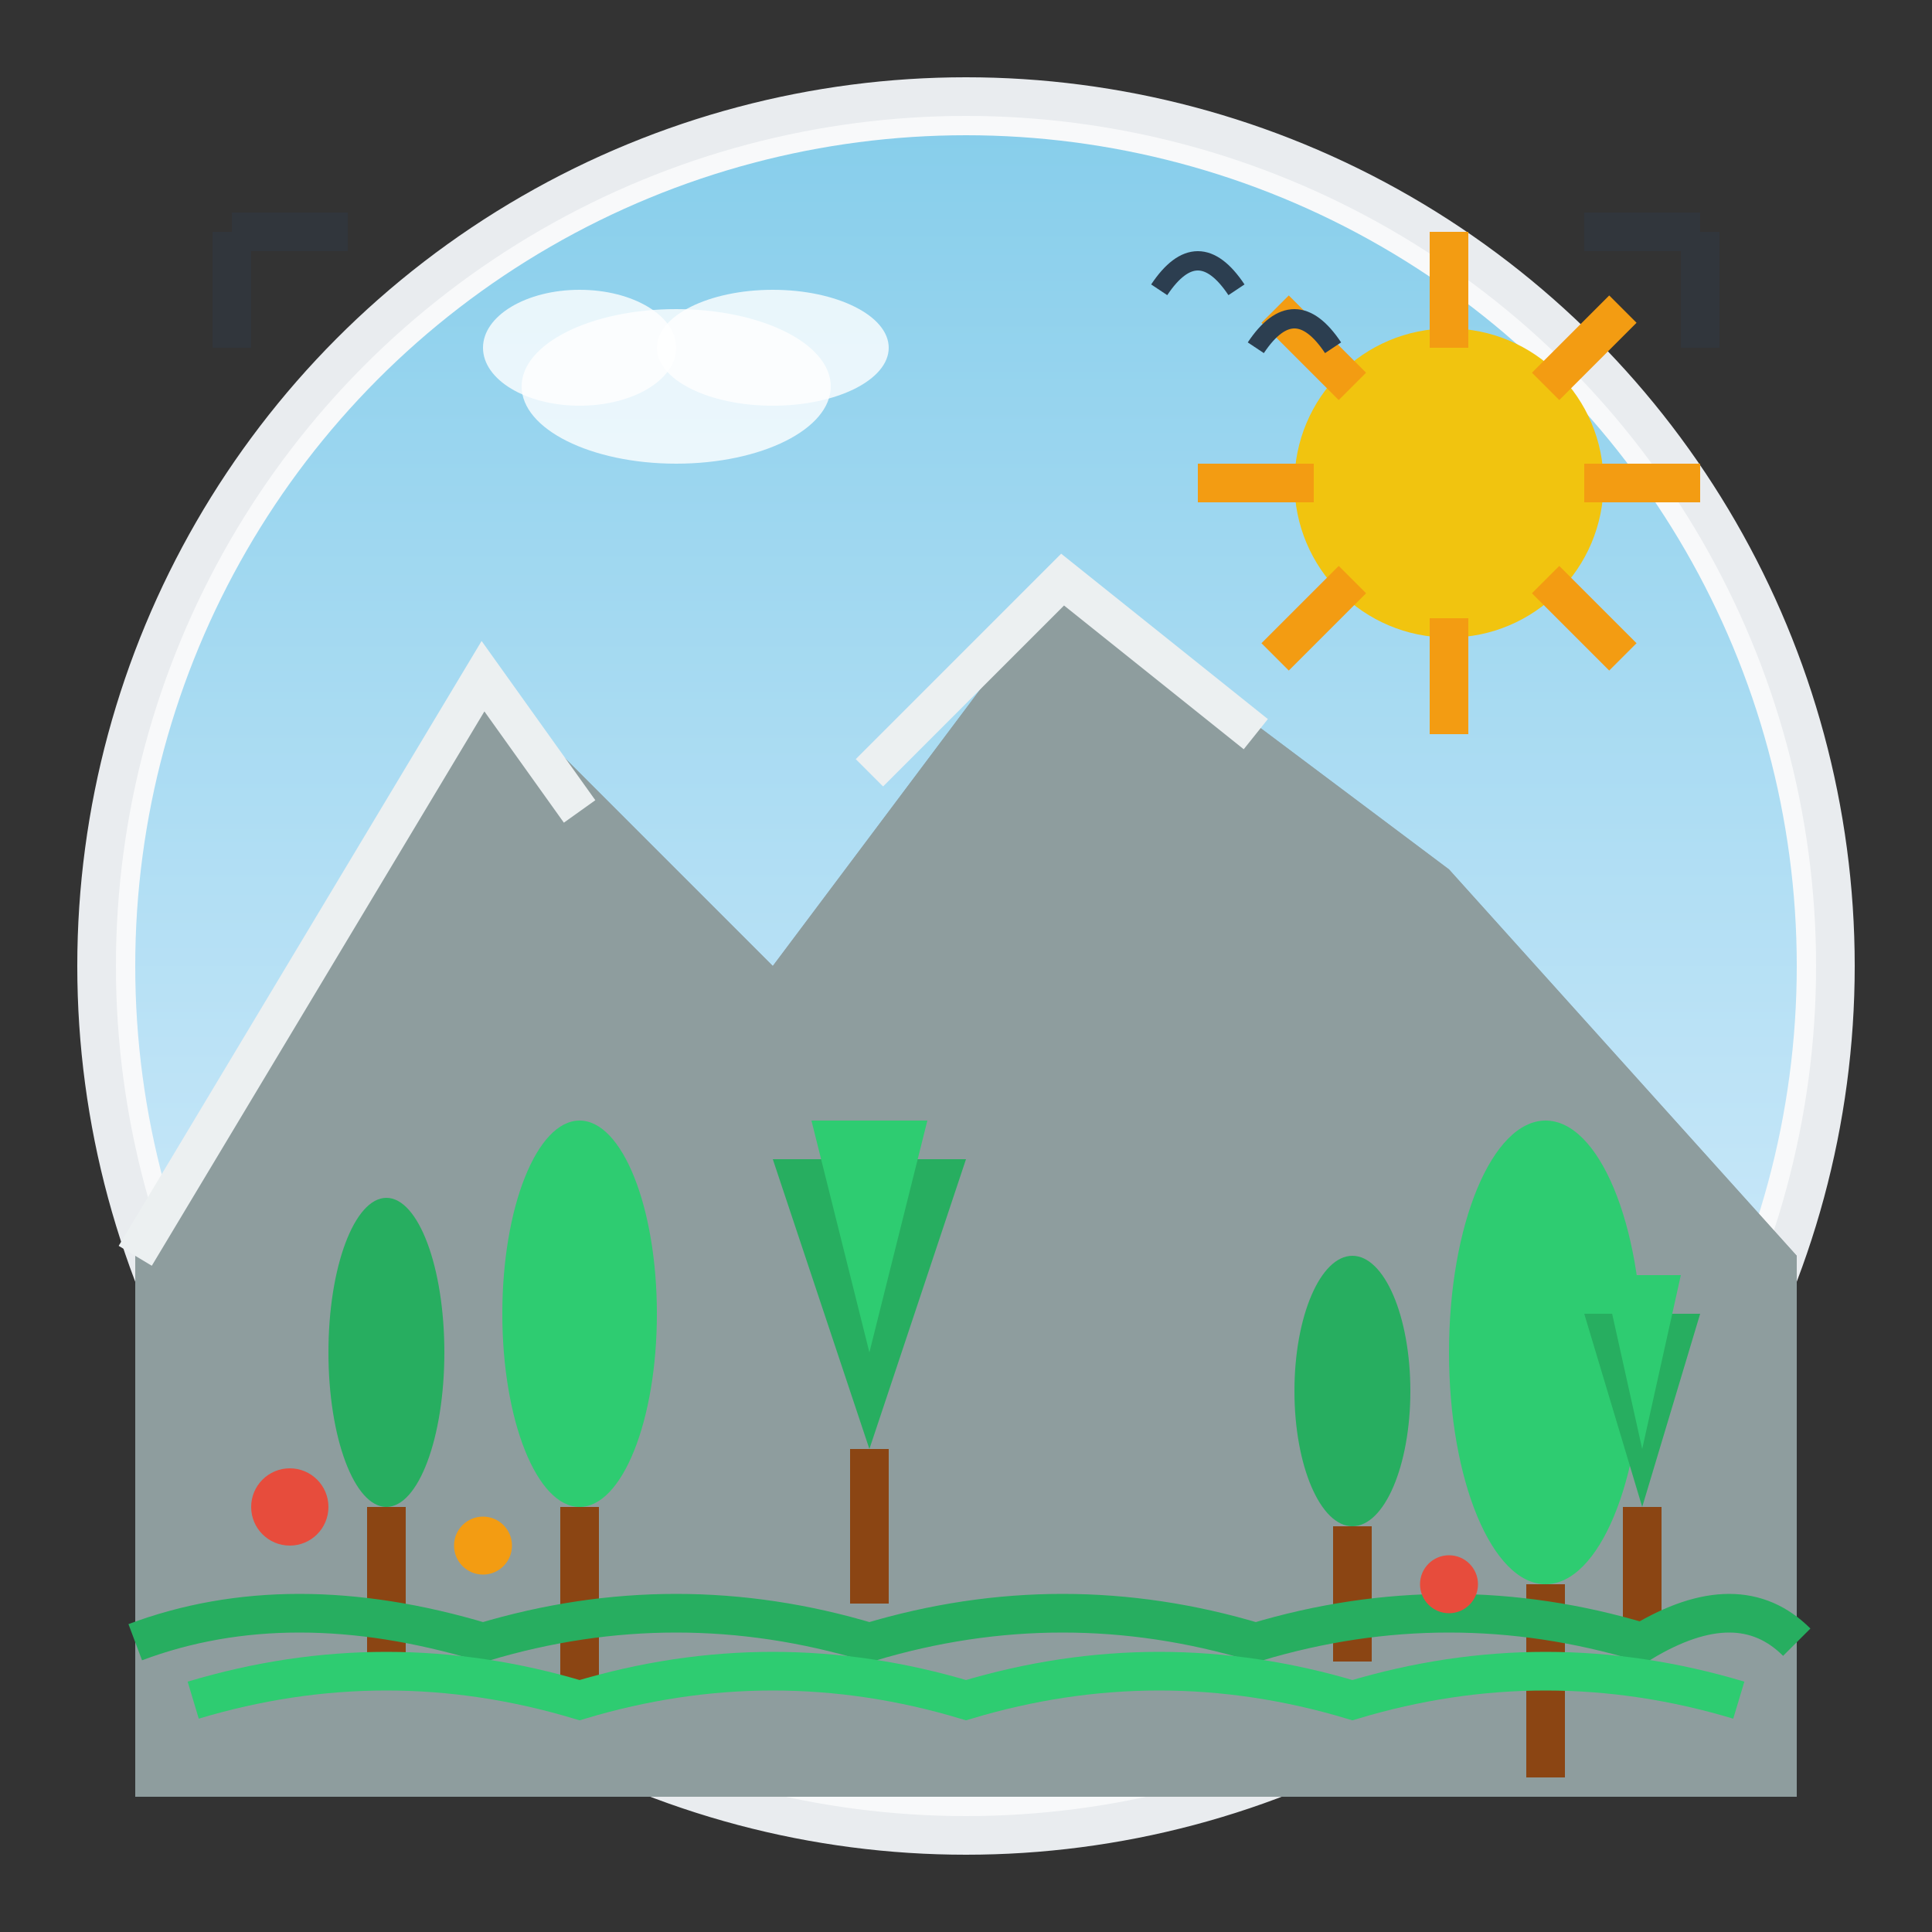
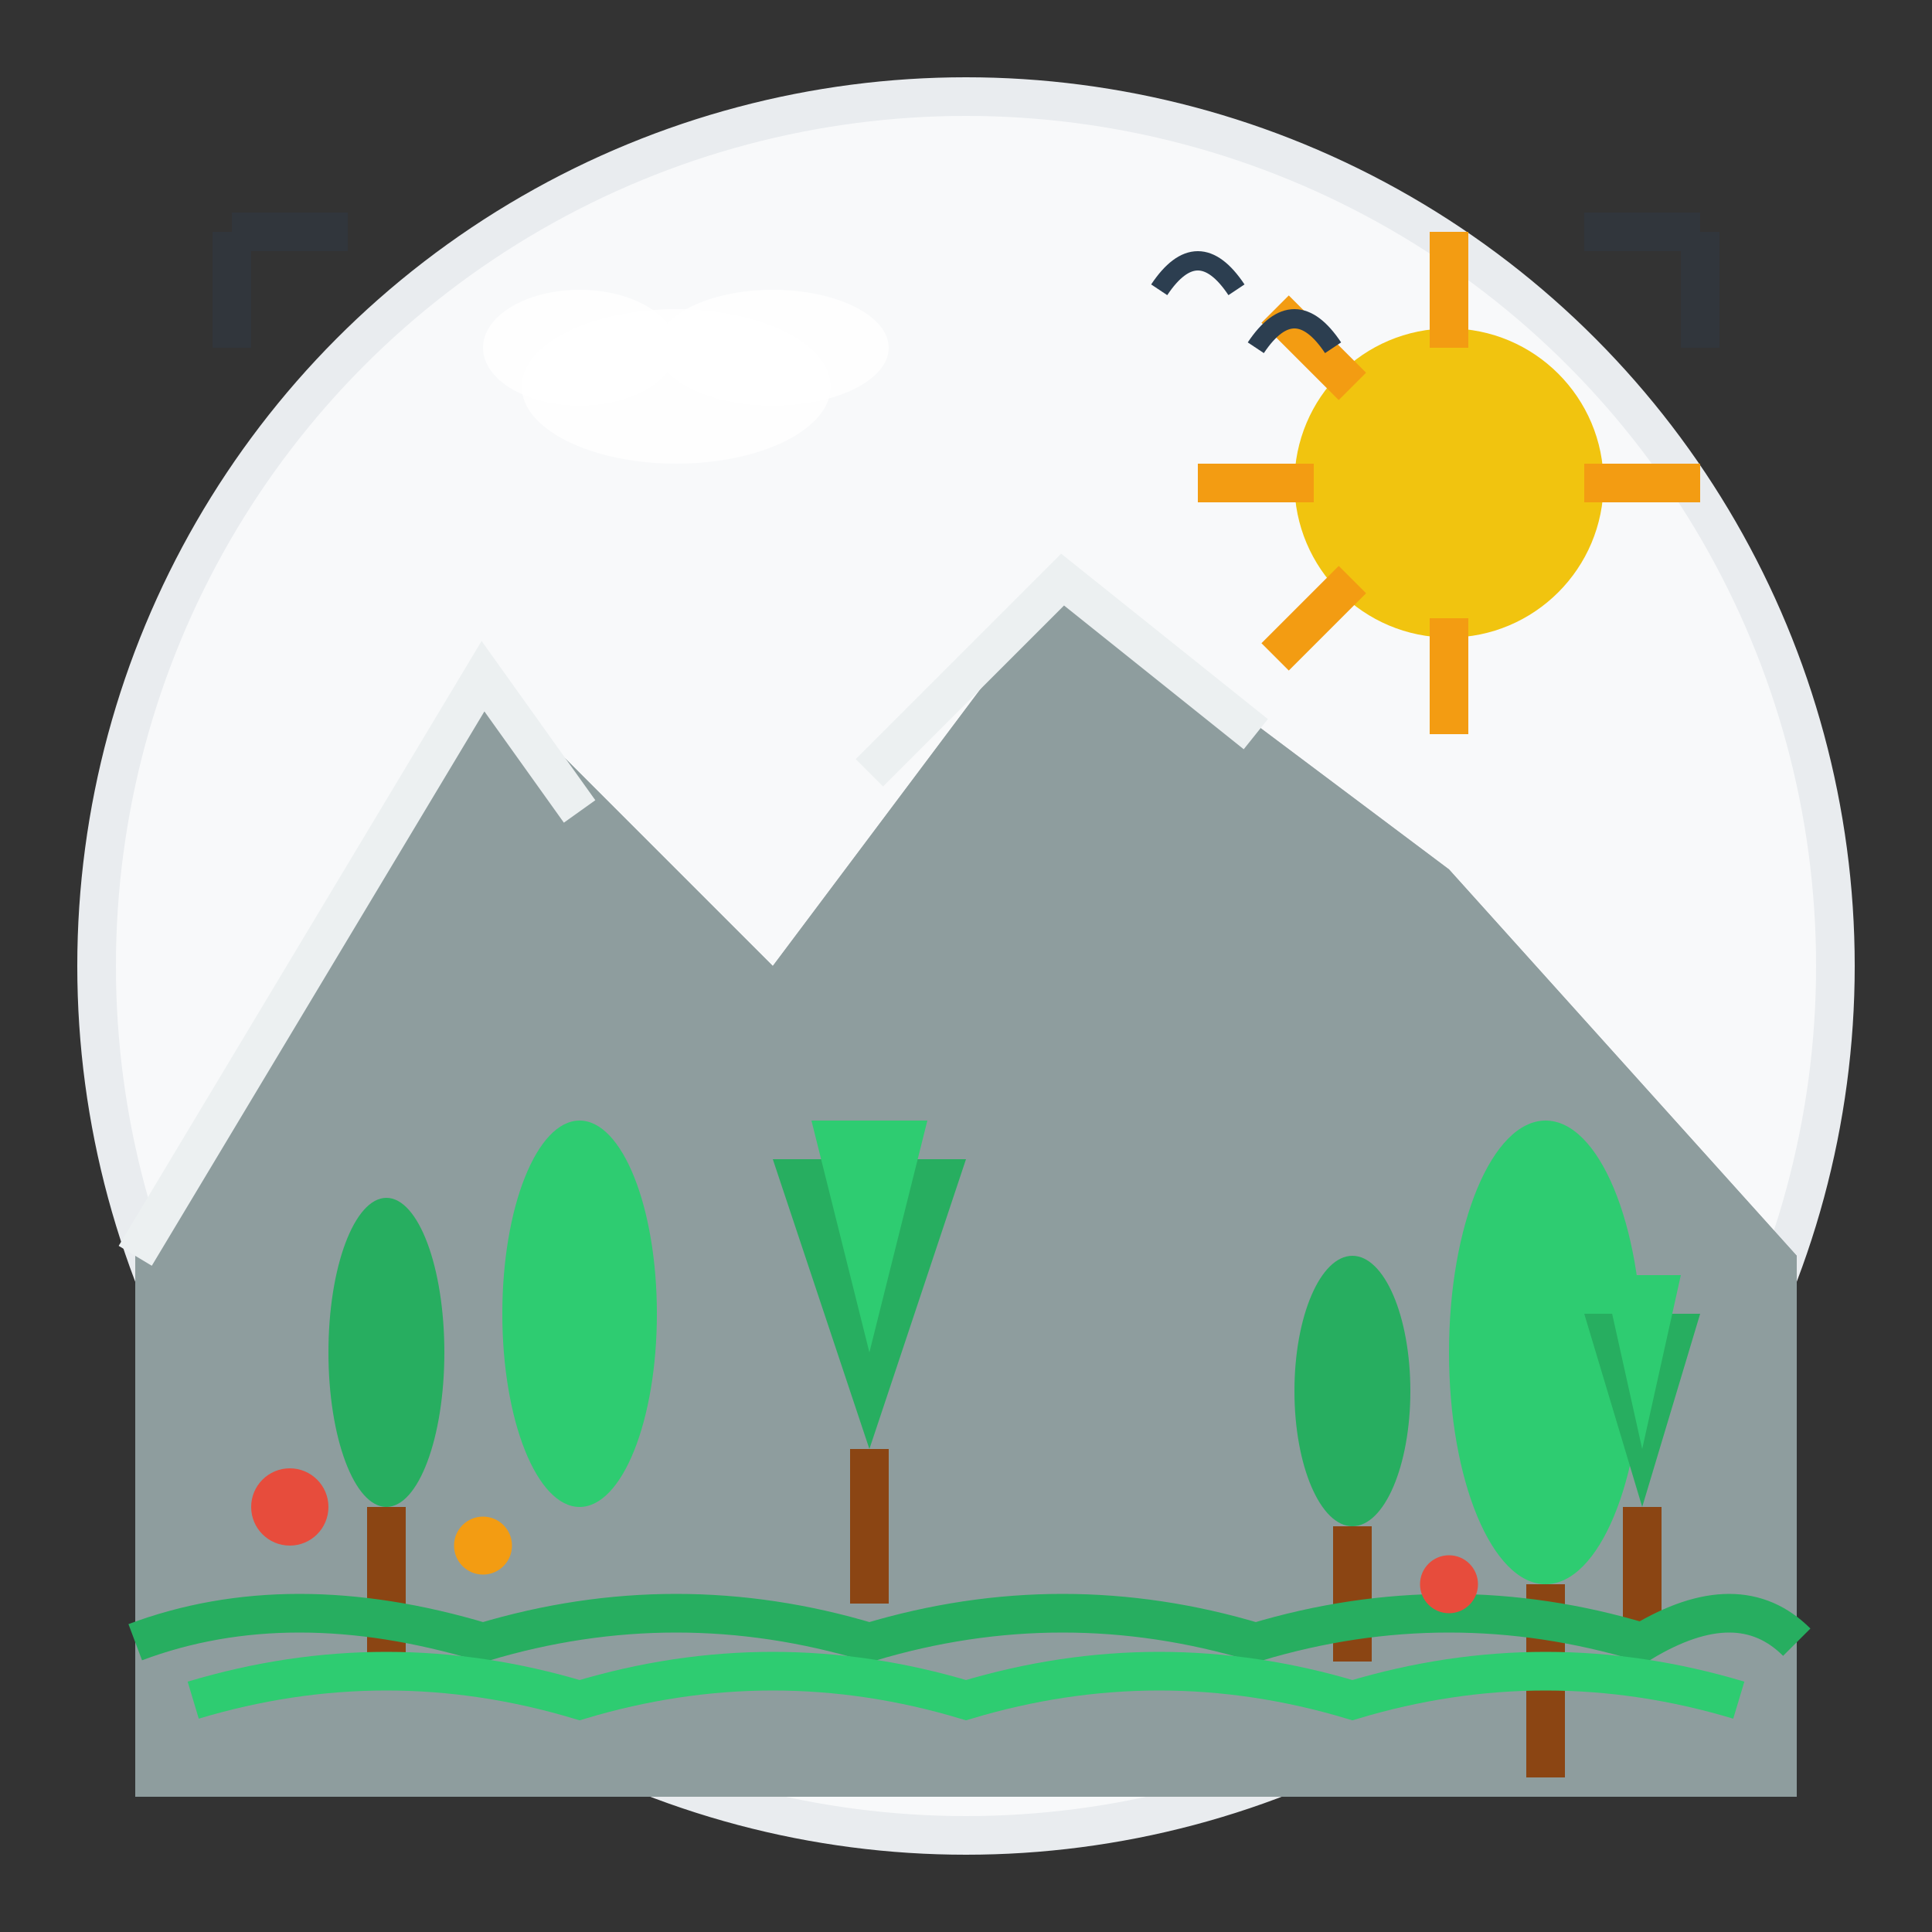
<svg xmlns="http://www.w3.org/2000/svg" viewBox="0 0 100 100">
  <rect x="0" y="0" width="100" height="100" fill="#333333" stroke="none" />
  <circle cx="50" cy="50" r="45" fill="#f8f9fa" stroke="#e9ecef" stroke-width="2" />
  <defs>
    <linearGradient id="sky-gradient" x1="0%" y1="0%" x2="0%" y2="100%">
      <stop offset="0%" style="stop-color:#87ceeb;stop-opacity:1" />
      <stop offset="100%" style="stop-color:#e6f3ff;stop-opacity:1" />
    </linearGradient>
  </defs>
-   <circle cx="50" cy="50" r="43" fill="url(#sky-gradient)" />
  <path d="M 7 65 L 25 35 L 40 50 L 55 30 L 75 45 L 93 65 L 93 93 L 7 93 Z" fill="#7f8c8d" />
  <path d="M 7 65 L 25 35 L 40 50 L 55 30 L 75 45 L 93 65 L 93 93 L 7 93 Z" fill="#95a5a6" opacity="0.7" />
  <path d="M 7 65 L 25 35 L 30 42" stroke="#ecf0f1" stroke-width="2" fill="none" />
  <path d="M 45 40 L 55 30 L 65 38" stroke="#ecf0f1" stroke-width="2" fill="none" />
  <ellipse cx="20" cy="70" rx="3" ry="8" fill="#27ae60" />
  <rect x="19" y="78" width="2" height="8" fill="#8b4513" />
  <ellipse cx="30" cy="68" rx="4" ry="10" fill="#2ecc71" />
-   <rect x="29" y="78" width="2" height="10" fill="#8b4513" />
  <ellipse cx="70" cy="72" rx="3" ry="7" fill="#27ae60" />
  <rect x="69" y="79" width="2" height="7" fill="#8b4513" />
  <ellipse cx="80" cy="70" rx="5" ry="12" fill="#2ecc71" />
  <rect x="79" y="82" width="2" height="10" fill="#8b4513" />
  <path d="M 45 75 L 40 60 L 50 60 Z" fill="#27ae60" />
  <path d="M 45 70 L 42 58 L 48 58 Z" fill="#2ecc71" />
  <rect x="44" y="75" width="2" height="8" fill="#8b4513" />
  <path d="M 85 78 L 82 68 L 88 68 Z" fill="#27ae60" />
  <path d="M 85 75 L 83 66 L 87 66 Z" fill="#2ecc71" />
  <rect x="84" y="78" width="2" height="6" fill="#8b4513" />
  <path d="M 7 85 Q 15 82 25 85 Q 35 82 45 85 Q 55 82 65 85 Q 75 82 85 85 Q 90 82 93 85" stroke="#27ae60" stroke-width="2" fill="none" />
  <path d="M 10 88 Q 20 85 30 88 Q 40 85 50 88 Q 60 85 70 88 Q 80 85 90 88" stroke="#2ecc71" stroke-width="2" fill="none" />
  <circle cx="75" cy="25" r="8" fill="#f1c40f" />
  <path d="M 75 12 L 75 18" stroke="#f39c12" stroke-width="2" />
  <path d="M 75 32 L 75 38" stroke="#f39c12" stroke-width="2" />
  <path d="M 88 25 L 82 25" stroke="#f39c12" stroke-width="2" />
  <path d="M 68 25 L 62 25" stroke="#f39c12" stroke-width="2" />
-   <path d="M 84 16 L 80 20" stroke="#f39c12" stroke-width="2" />
  <path d="M 70 30 L 66 34" stroke="#f39c12" stroke-width="2" />
-   <path d="M 84 34 L 80 30" stroke="#f39c12" stroke-width="2" />
  <path d="M 70 20 L 66 16" stroke="#f39c12" stroke-width="2" />
  <ellipse cx="35" cy="20" rx="8" ry="4" fill="#ffffff" opacity="0.8" />
  <ellipse cx="30" cy="18" rx="5" ry="3" fill="#ffffff" opacity="0.8" />
  <ellipse cx="40" cy="18" rx="6" ry="3" fill="#ffffff" opacity="0.8" />
  <path d="M 60 15 Q 62 12 64 15" stroke="#2c3e50" stroke-width="1" fill="none" />
  <path d="M 65 18 Q 67 15 69 18" stroke="#2c3e50" stroke-width="1" fill="none" />
  <circle cx="15" cy="78" r="2" fill="#e74c3c" />
  <circle cx="25" cy="80" r="1.5" fill="#f39c12" />
  <circle cx="75" cy="82" r="1.5" fill="#e74c3c" />
  <path d="M 12 12 L 12 18 M 12 12 L 18 12" stroke="#2c3e50" stroke-width="2" fill="none" opacity="0.3" />
  <path d="M 88 12 L 88 18 M 88 12 L 82 12" stroke="#2c3e50" stroke-width="2" fill="none" opacity="0.3" />
</svg>